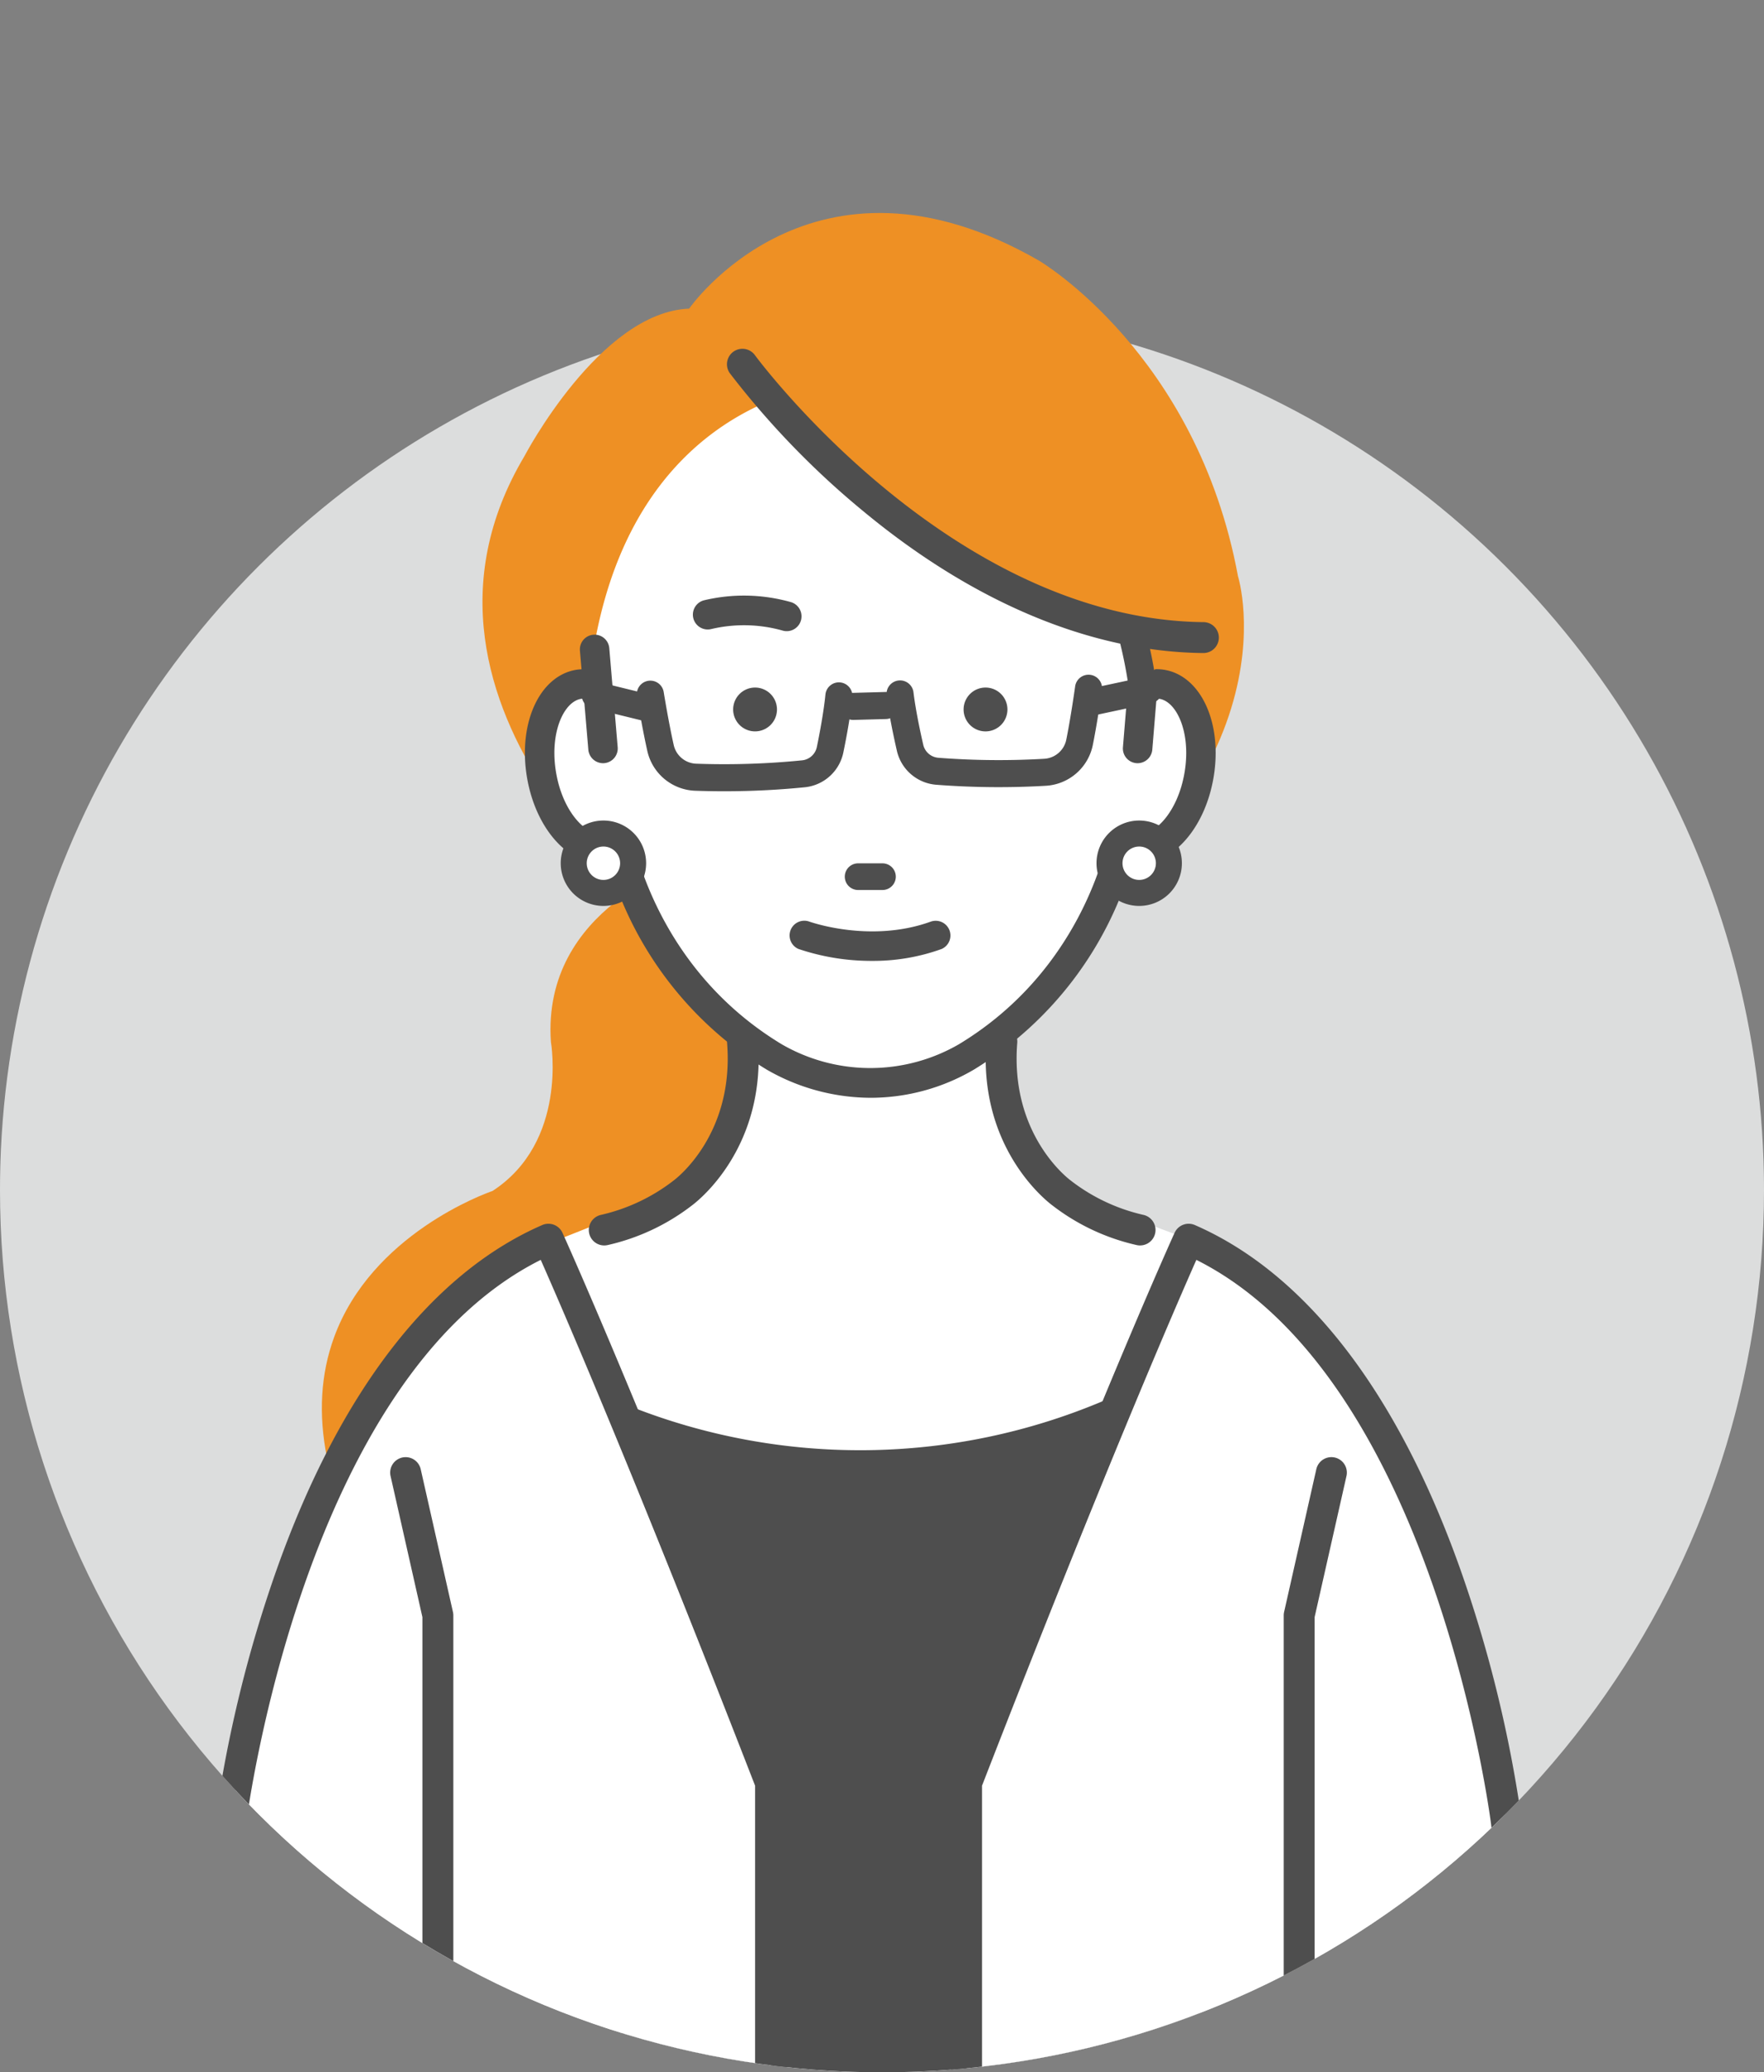
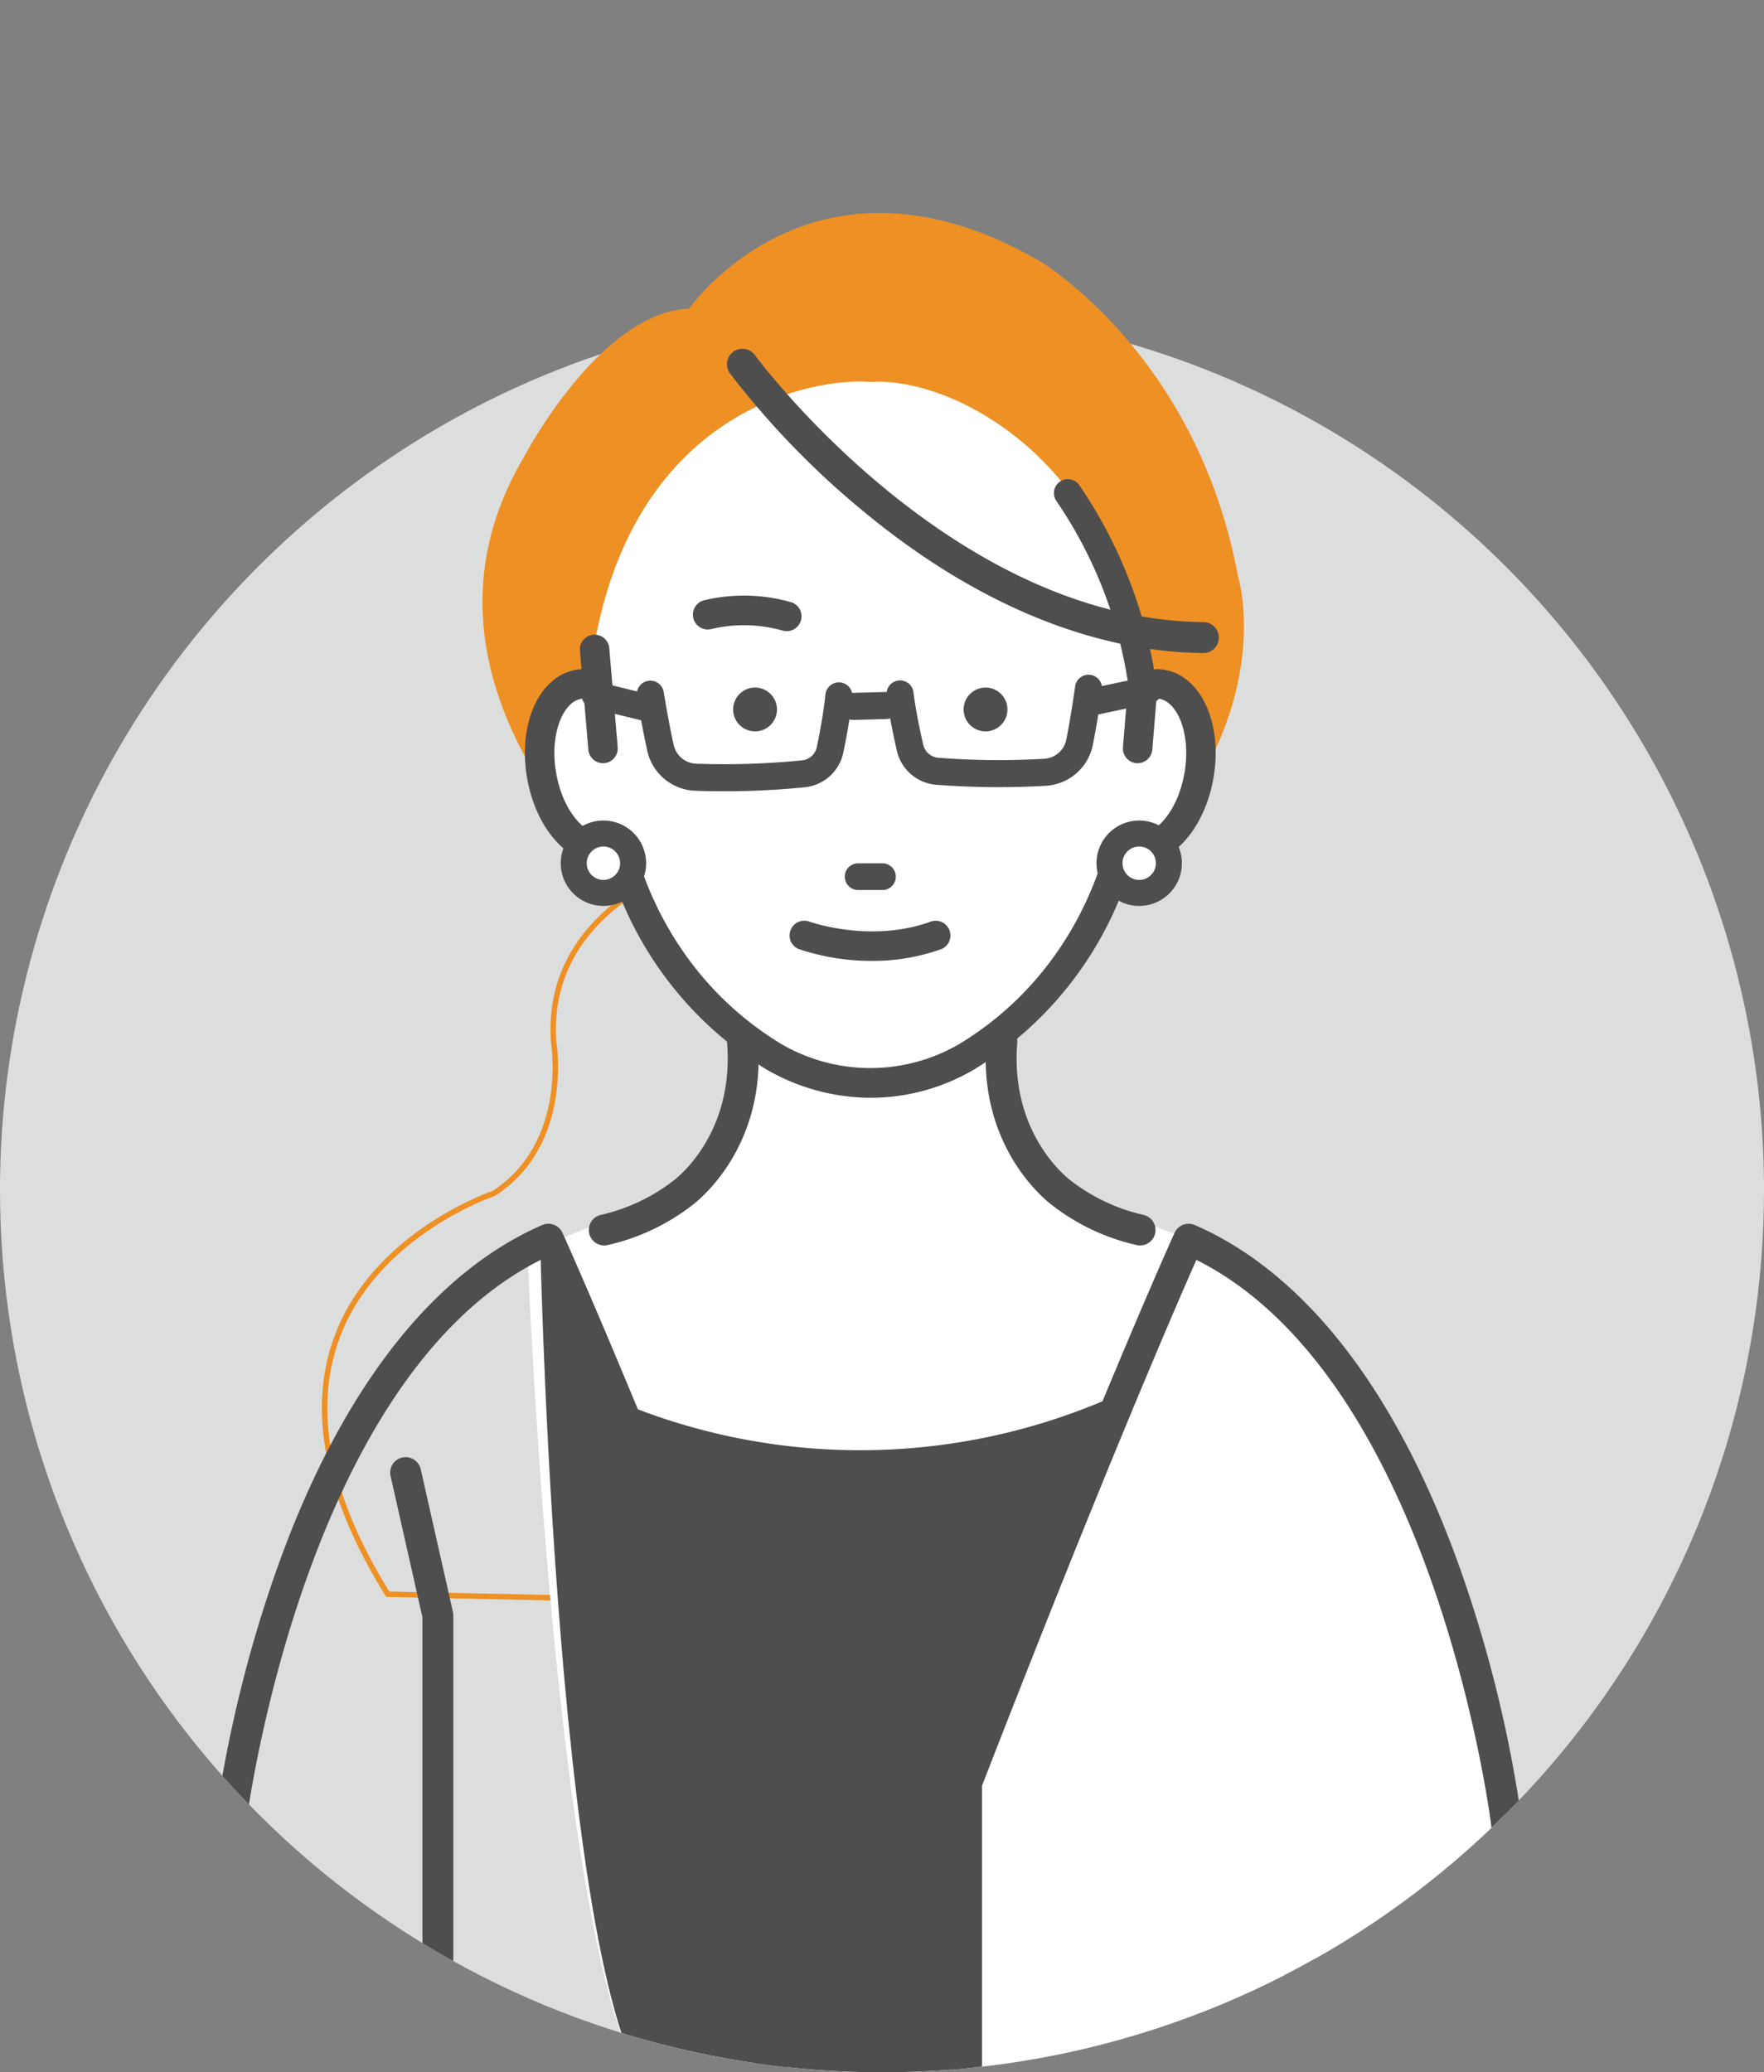
<svg xmlns="http://www.w3.org/2000/svg" id="c" width="323.5" height="379.978" viewBox="0 0 323.5 379.978">
  <rect x="0" y="0" width="323.5" height="379.978" fill="#808080" stroke="none" />
  <defs>
    <clipPath id="clip-path">
      <path id="パス_4983" data-name="パス 4983" d="M323.5,218.228a161.75,161.75,0,0,1-323.5,0C0,128.9,72.418,0,161.75,0S323.5,128.9,323.5,218.228Z" fill="none" />
    </clipPath>
  </defs>
  <g id="グループ_199" data-name="グループ 199" clip-path="url(#clip-path)">
    <circle id="楕円形_154" data-name="楕円形 154" cx="161.75" cy="161.75" r="161.75" transform="translate(-66.999 218.228) rotate(-45)" fill="#dcdddd" />
    <g id="グループ_192" data-name="グループ 192">
-       <path id="パス_4947" data-name="パス 4947" d="M126.018,158.859s-26.185,7.6-24.5,32.1c0,0,3.379,18.583-10.981,27.874,0,0-54.059,17.738-19.428,73.487l78.555,1.689,21.117-69.264-9.037-34.755-35.731-31.13Z" fill="#ee9024" />
      <path id="パス_4948" data-name="パス 4948" d="M150.037,294.516l-.378-.008-78.826-1.7-.143-.23c-11.156-17.959-14.33-33.889-9.434-47.347C68.14,226.31,89,218.831,90.323,218.374c13.847-9.009,10.742-27.149,10.708-27.332-1.7-24.668,24.583-32.59,24.849-32.667l.262-.076L162.2,189.715l9.111,35.041-21.269,69.761ZM71.4,291.825l77.9,1.676,20.965-68.767L161.3,190.265l-35.4-30.844c-2.69.877-25.432,8.991-23.88,31.5.027.134,3.264,18.964-11.208,28.328l-.116.055c-.215.071-21.6,7.293-28.506,26.279-4.761,13.1-1.665,28.651,9.2,46.239Z" fill="#ee9024" />
    </g>
    <path id="パス_4949" data-name="パス 4949" d="M126.372,56.6s22.65-32.716,64.174-8.808c0,0,28.941,16.987,36.491,57.882,0,0,12.584,39.638-47.816,74.87L124.484,171.1s-56-40.9-28.312-87.453c0,0,13.841-26.425,30.2-27.054Z" fill="#ee9024" />
    <path id="パス_4950" data-name="パス 4950" d="M217.984,227.219s-21.242-7.77-24.057-10.053a50.477,50.477,0,0,1-4.477-4.073,22.556,22.556,0,0,1-6.147-14.771l-.464-11.418,7.223-20.433H129.644l7.223,20.433-.464,11.418a22.563,22.563,0,0,1-6.147,14.771,50.481,50.481,0,0,1-4.477,4.073c-2.815,2.283-29.04,12.306-29.04,12.306s5.9,154.653,26.748,157.11l35.476,2.534c1.191.057,7.264.889,8.447.845,1.183.044,15.7-1.633,16.894-1.689l27.03-1.689c20.844-2.457,6.653-159.363,6.653-159.363Z" fill="#fff" />
    <path id="パス_4951" data-name="パス 4951" d="M217.984,227.219s-14.923,35.284-17.738,33l-16.554,5.665c-16.5,4.384-35.817,3.7-52.464-.088l-15.318-3.71-16.748-31.08s3.478,153.117,24.322,155.574l35.476,2.534c1.191.057,7.264.889,8.447.845,1.183.044,15.7-1.633,16.894-1.689l27.03-1.689c20.844-2.457,6.653-159.363,6.653-159.363Z" fill="#4e4e4e" />
    <path id="パス_4952" data-name="パス 4952" d="M160.495,175.81a40.077,40.077,0,0,1-12.514-1.746,2.933,2.933,0,1,1,1.966-5.527c.185.063,9.418,3.157,22.374-.081a2.933,2.933,0,1,1,1.422,5.692,54.653,54.653,0,0,1-13.249,1.663Z" fill="#21110d" />
    <path id="パス_4953" data-name="パス 4953" d="M213.109,125.481a6.412,6.412,0,0,0-3.554.469c-4.308-41.685-35.108-56.967-49.952-55.908-8.278-.829-42.032,3.446-50.375,46.963l.425,8.945a6.421,6.421,0,0,0-3.557-.469c-5.145.87-8.184,8.307-6.786,16.607s6.707,14.328,11.855,13.463a6.163,6.163,0,0,0,2.263-.9c1.8,7.506,8.246,26.87,28.537,39.137,0,0,16.6,10.715,35.274,0,20.291-12.267,26.735-31.632,28.538-39.137a6.165,6.165,0,0,0,2.262.9c5.149.865,10.455-5.162,11.857-13.463s-1.641-15.737-6.787-16.607Z" fill="#fff" />
    <path id="パス_4954" data-name="パス 4954" d="M213.552,122.816a8.583,8.583,0,0,0-1.676-.112l-5.034,3.287-.907,11.029a2.7,2.7,0,0,0,2.471,2.913c.075.006.15.009.224.009a2.716,2.716,0,0,0,2.69-2.479l.769-9.354a3.187,3.187,0,0,1,.572.034c3.148.532,5.8,6.205,4.574,13.495s-5.585,11.78-8.738,11.251a3.452,3.452,0,0,1-1.275-.519,2.7,2.7,0,0,0-4.068,1.653c-1.769,7.363-7.968,25.75-27.28,37.439a32.451,32.451,0,0,1-32.508.017c-19.342-11.693-25.541-30.089-27.308-37.456a2.7,2.7,0,0,0-4.072-1.653,3.432,3.432,0,0,1-1.265.515c-3.156.523-7.516-3.967-8.745-11.248s1.422-12.963,4.566-13.494a3.228,3.228,0,0,1,.559-.037l.793,9.356a2.715,2.715,0,0,0,2.69,2.479,1.889,1.889,0,0,0,.224-.009,2.707,2.707,0,0,0,2.471-2.914l-.93-10.975c0-.083.007-.166,0-.25l-.054-.356-.558-6.586a2.7,2.7,0,1,0-5.384.444l.29,3.422a8.448,8.448,0,0,0-1,.1c-6.718,1.135-10.671,9.8-9,19.719,1.671,9.9,8.233,16.779,14.942,15.682A65.922,65.922,0,0,0,140.5,196.06a38.332,38.332,0,0,0,19.261,5.229,37.452,37.452,0,0,0,18.819-5.154l.055-.033a66.026,66.026,0,0,0,28.98-37.884c6.7,1.1,13.268-5.777,14.942-15.682,1.67-9.921-2.286-18.583-9.008-19.72Z" fill="#4e4e4e" />
    <path id="パス_4955" data-name="パス 4955" d="M184.753,130.086a4.019,4.019,0,1,1-4.018-4.017,4.019,4.019,0,0,1,4.018,4.017Z" fill="#4e4e4e" />
    <path id="パス_4956" data-name="パス 4956" d="M142.489,130.086a4.018,4.018,0,1,1-4.017-4.017,4.018,4.018,0,0,1,4.017,4.017Z" fill="#4e4e4e" />
    <g id="グループ_193" data-name="グループ 193">
      <path id="パス_4957" data-name="パス 4957" d="M144.279,115.455a2.445,2.445,0,0,1-.74-.115,26.619,26.619,0,0,0-13.163-.265,2.445,2.445,0,1,1-1.256-4.726,31.248,31.248,0,0,1,15.9.331,2.446,2.446,0,0,1-.744,4.775Z" fill="#4e4e4e" />
      <path id="パス_4958" data-name="パス 4958" d="M144.279,115.731a2.678,2.678,0,0,1-.824-.129,26.138,26.138,0,0,0-13.009-.262,2.72,2.72,0,0,1-1.4-5.256,31.629,31.629,0,0,1,16.056.335,2.721,2.721,0,0,1-.827,5.312Zm-8.06-1.656a27.174,27.174,0,0,1,7.4,1,2.171,2.171,0,1,0,1.316-4.137,31.055,31.055,0,0,0-15.747-.327,2.17,2.17,0,1,0,1.114,4.195,23.08,23.08,0,0,1,5.914-.735Z" fill="#4e4e4e" />
    </g>
    <path id="パス_4959" data-name="パス 4959" d="M161.836,158.3h-4.465a2.445,2.445,0,1,0,0,4.89h4.465a2.445,2.445,0,0,0,0-4.89Z" fill="#4e4e4e" />
    <path id="パス_4960" data-name="パス 4960" d="M170.81,168.945c-11.151,4.089-22.324.062-22.5,0a2.7,2.7,0,0,0-1.892,5.049,41.756,41.756,0,0,0,13.508,2.194,36.953,36.953,0,0,0,12.743-2.177,2.7,2.7,0,0,0-1.856-5.062Z" fill="#4e4e4e" />
    <g id="グループ_194" data-name="グループ 194">
      <path id="パス_4961" data-name="パス 4961" d="M116.106,158.28a5.445,5.445,0,1,1-5.445-5.445,5.445,5.445,0,0,1,5.445,5.445Z" fill="#fff" />
      <path id="パス_4962" data-name="パス 4962" d="M110.661,166.109a7.829,7.829,0,1,1,7.829-7.829A7.829,7.829,0,0,1,110.661,166.109Zm0-10.89a3.061,3.061,0,1,0,3.062,3.061,3.061,3.061,0,0,0-3.062-3.061Z" fill="#4e4e4e" />
    </g>
    <g id="グループ_195" data-name="グループ 195">
      <path id="パス_4963" data-name="パス 4963" d="M214.362,158.28a5.445,5.445,0,1,1-5.445-5.445A5.445,5.445,0,0,1,214.362,158.28Z" fill="#fff" />
      <path id="パス_4964" data-name="パス 4964" d="M208.916,166.109a7.829,7.829,0,1,1,7.83-7.829,7.829,7.829,0,0,1-7.83,7.829Zm0-10.89a3.061,3.061,0,1,0,3.062,3.061,3.061,3.061,0,0,0-3.062-3.061Z" fill="#4e4e4e" />
    </g>
    <path id="パス_4965" data-name="パス 4965" d="M110.812,228.364a2.835,2.835,0,0,1-.622-5.6,34.1,34.1,0,0,0,13.154-6.157c.054-.045.115-.093.172-.134.447-.329,11.172-8.412,9.825-25.257a2.835,2.835,0,1,1,5.652-.451c1.559,19.483-10.763,29.261-12.067,30.237a39.5,39.5,0,0,1-15.486,7.291,2.806,2.806,0,0,1-.627.07Z" fill="#4e4e4e" />
    <path id="パス_4966" data-name="パス 4966" d="M209.081,228.364a2.821,2.821,0,0,1-.627-.07A39.507,39.507,0,0,1,192.968,221c-1.3-.977-13.626-10.754-12.067-30.237a2.835,2.835,0,1,1,5.652.451c-1.347,16.845,9.377,24.928,9.834,25.264.054.04.117.089.168.132a34.118,34.118,0,0,0,13.148,6.152,2.835,2.835,0,0,1-.622,5.6Z" fill="#4e4e4e" />
    <path id="パス_4967" data-name="パス 4967" d="M238.256,374.213a2.834,2.834,0,0,1-2.834-2.835V296.2a2.84,2.84,0,0,1,.069-.624L241.4,269.39a2.835,2.835,0,0,1,5.531,1.248l-5.843,25.878v74.86a2.835,2.835,0,0,1-2.834,2.835Z" fill="#21110d" />
    <path id="パス_4968" data-name="パス 4968" d="M209.551,128.5a2.551,2.551,0,0,1-2.52-2.177,80.627,80.627,0,0,0-13.292-34.452,2.551,2.551,0,1,1,4.182-2.924,85.748,85.748,0,0,1,14.158,36.626,2.553,2.553,0,0,1-2.526,2.926Z" fill="#4e4e4e" />
-     <path id="パス_4969" data-name="パス 4969" d="M131.65,66.789s54.059,52.37,88.973,50.118C220.623,116.907,198.661,31.876,131.65,66.789Z" fill="#ee9024" />
    <path id="パス_4970" data-name="パス 4970" d="M220.623,119.742h-.034c-20.456-.238-41.954-9.2-62.168-25.921a154.834,154.834,0,0,1-24.56-25.365,2.834,2.834,0,1,1,4.584-3.335c.352.483,35.8,48.412,82.209,48.952a2.835,2.835,0,1,1-.033,5.669Z" fill="#4e4e4e" />
    <g id="グループ_196" data-name="グループ 196">
-       <path id="パス_4971" data-name="パス 4971" d="M141.306,395.873H41.446s-1.689-38.855.845-61.662c0,0,10.418-86.157,58.283-106.993,0,0,13.619,29.845,40.732,99.672v68.982Z" fill="#fff" />
+       <path id="パス_4971" data-name="パス 4971" d="M141.306,395.873H41.446s-1.689-38.855.845-61.662v68.982Z" fill="#fff" />
      <path id="パス_4972" data-name="パス 4972" d="M141.306,398.708H41.446A2.834,2.834,0,0,1,38.614,396c-.069-1.6-1.67-39.336.859-62.1a238.259,238.259,0,0,1,11.338-46.319c11.506-32.348,28.322-54.119,48.63-62.959a2.831,2.831,0,0,1,3.71,1.422c.137.3,13.964,30.72,40.8,99.823a2.838,2.838,0,0,1,.192,1.026v68.981a2.835,2.835,0,0,1-2.834,2.835Zm-97.13-5.67h94.3V327.423c-22.252-57.288-35.479-87.762-39.31-96.415-43.7,21.885-53.956,102.715-54.057,103.544-2.1,18.848-1.254,49.291-.933,58.486Z" fill="#4e4e4e" />
    </g>
    <path id="パス_4973" data-name="パス 4973" d="M80.3,374.213a2.834,2.834,0,0,1-2.834-2.835v-74.86L71.624,270.64a2.835,2.835,0,0,1,5.531-1.248l5.913,26.186a2.841,2.841,0,0,1,.069.624v75.177a2.835,2.835,0,0,1-2.834,2.835Z" fill="#4e4e4e" />
    <g id="グループ_197" data-name="グループ 197">
      <path id="パス_4974" data-name="パス 4974" d="M177.252,395.873h99.86s1.689-38.855-.845-61.662c0,0-10.418-86.157-58.283-106.993,0,0-13.619,29.845-40.732,99.672v68.982Z" fill="#fff" />
      <path id="パス_4975" data-name="パス 4975" d="M277.112,398.708h-99.86a2.834,2.834,0,0,1-2.834-2.835V326.892a2.838,2.838,0,0,1,.192-1.026c26.833-69.1,40.659-99.524,40.8-99.823a2.832,2.832,0,0,1,3.71-1.422c20.309,8.84,37.124,30.611,48.63,62.959a238.211,238.211,0,0,1,11.335,46.293c2.532,22.788.932,60.528.863,62.124a2.834,2.834,0,0,1-2.832,2.712Zm-97.025-5.67h94.3c.321-9.2,1.164-39.641-.933-58.513-.1-.8-10.389-81.64-54.054-103.517-3.83,8.653-17.057,39.127-39.309,96.415v65.615Z" fill="#4e4e4e" />
    </g>
-     <path id="パス_4976" data-name="パス 4976" d="M238.256,374.213a2.834,2.834,0,0,1-2.834-2.835V296.2a2.84,2.84,0,0,1,.069-.624L241.4,269.39a2.835,2.835,0,0,1,5.531,1.248l-5.843,25.878v74.86a2.835,2.835,0,0,1-2.834,2.835Z" fill="#4e4e4e" />
    <path id="パス_4977" data-name="パス 4977" d="M205.374,255.57q-1.456.645-2.9,1.244a114.54,114.54,0,0,1-87.076.983l.515,6.29a121.826,121.826,0,0,0,17.992,5.106,119.352,119.352,0,0,0,23.67,2.367,122.532,122.532,0,0,0,47.869-9.841l-.066-6.149Z" fill="#4e4e4e" />
    <g id="グループ_198" data-name="グループ 198">
      <path id="パス_4978" data-name="パス 4978" d="M124.293,144.3a9.343,9.343,0,0,1-5.583-6.612c-.985-4.4-1.851-9.739-1.887-9.965a2.482,2.482,0,1,1,4.9-.79c.008.054.878,5.424,1.83,9.671a4.388,4.388,0,0,0,4.157,3.428,143.766,143.766,0,0,0,19.409-.62,3.09,3.09,0,0,0,2.685-2.453c.542-2.633,1.254-6.436,1.572-9.609a2.48,2.48,0,0,1,4.936.493c-.337,3.385-1.083,7.37-1.648,10.117a8.042,8.042,0,0,1-6.988,6.383,148.836,148.836,0,0,1-20.113.65,9.347,9.347,0,0,1-3.268-.691Z" fill="#4e4e4e" />
      <path id="パス_4979" data-name="パス 4979" d="M108.192,129.74a2.481,2.481,0,0,1,1.533-4.7l10.167,2.492a2.481,2.481,0,1,1-1.182,4.819l-10.167-2.492a2.539,2.539,0,0,1-.352-.114Z" fill="#4e4e4e" />
      <path id="パス_4980" data-name="パス 4980" d="M169.272,143.313a8.04,8.04,0,0,1-4.795-5.657c-.627-2.736-1.461-6.705-1.874-10.078a2.481,2.481,0,1,1,4.925-.6c.387,3.162,1.184,6.951,1.785,9.572a3.09,3.09,0,0,0,2.74,2.392,143.763,143.763,0,0,0,19.417.189,4.39,4.39,0,0,0,4.08-3.52c.856-4.267,1.607-9.655,1.615-9.709a2.481,2.481,0,1,1,4.914.682c-.031.226-.778,5.588-1.664,10a9.35,9.35,0,0,1-8.688,7.5,148.849,148.849,0,0,1-20.122-.2,8.111,8.111,0,0,1-2.333-.568Z" fill="#4e4e4e" />
      <path id="パス_4981" data-name="パス 4981" d="M198.714,131.146a2.481,2.481,0,0,1,.419-4.723l10.987-2.346a2.481,2.481,0,1,1,1.036,4.852l-10.988,2.347a2.472,2.472,0,0,1-1.455-.129Z" fill="#4e4e4e" />
      <path id="パス_4982" data-name="パス 4982" d="M155.535,131.821a2.481,2.481,0,0,1,.871-4.777l5.921-.161a2.481,2.481,0,1,1,.135,4.96l-5.921.161a2.482,2.482,0,0,1-1.006-.182Z" fill="#4e4e4e" />
    </g>
  </g>
</svg>